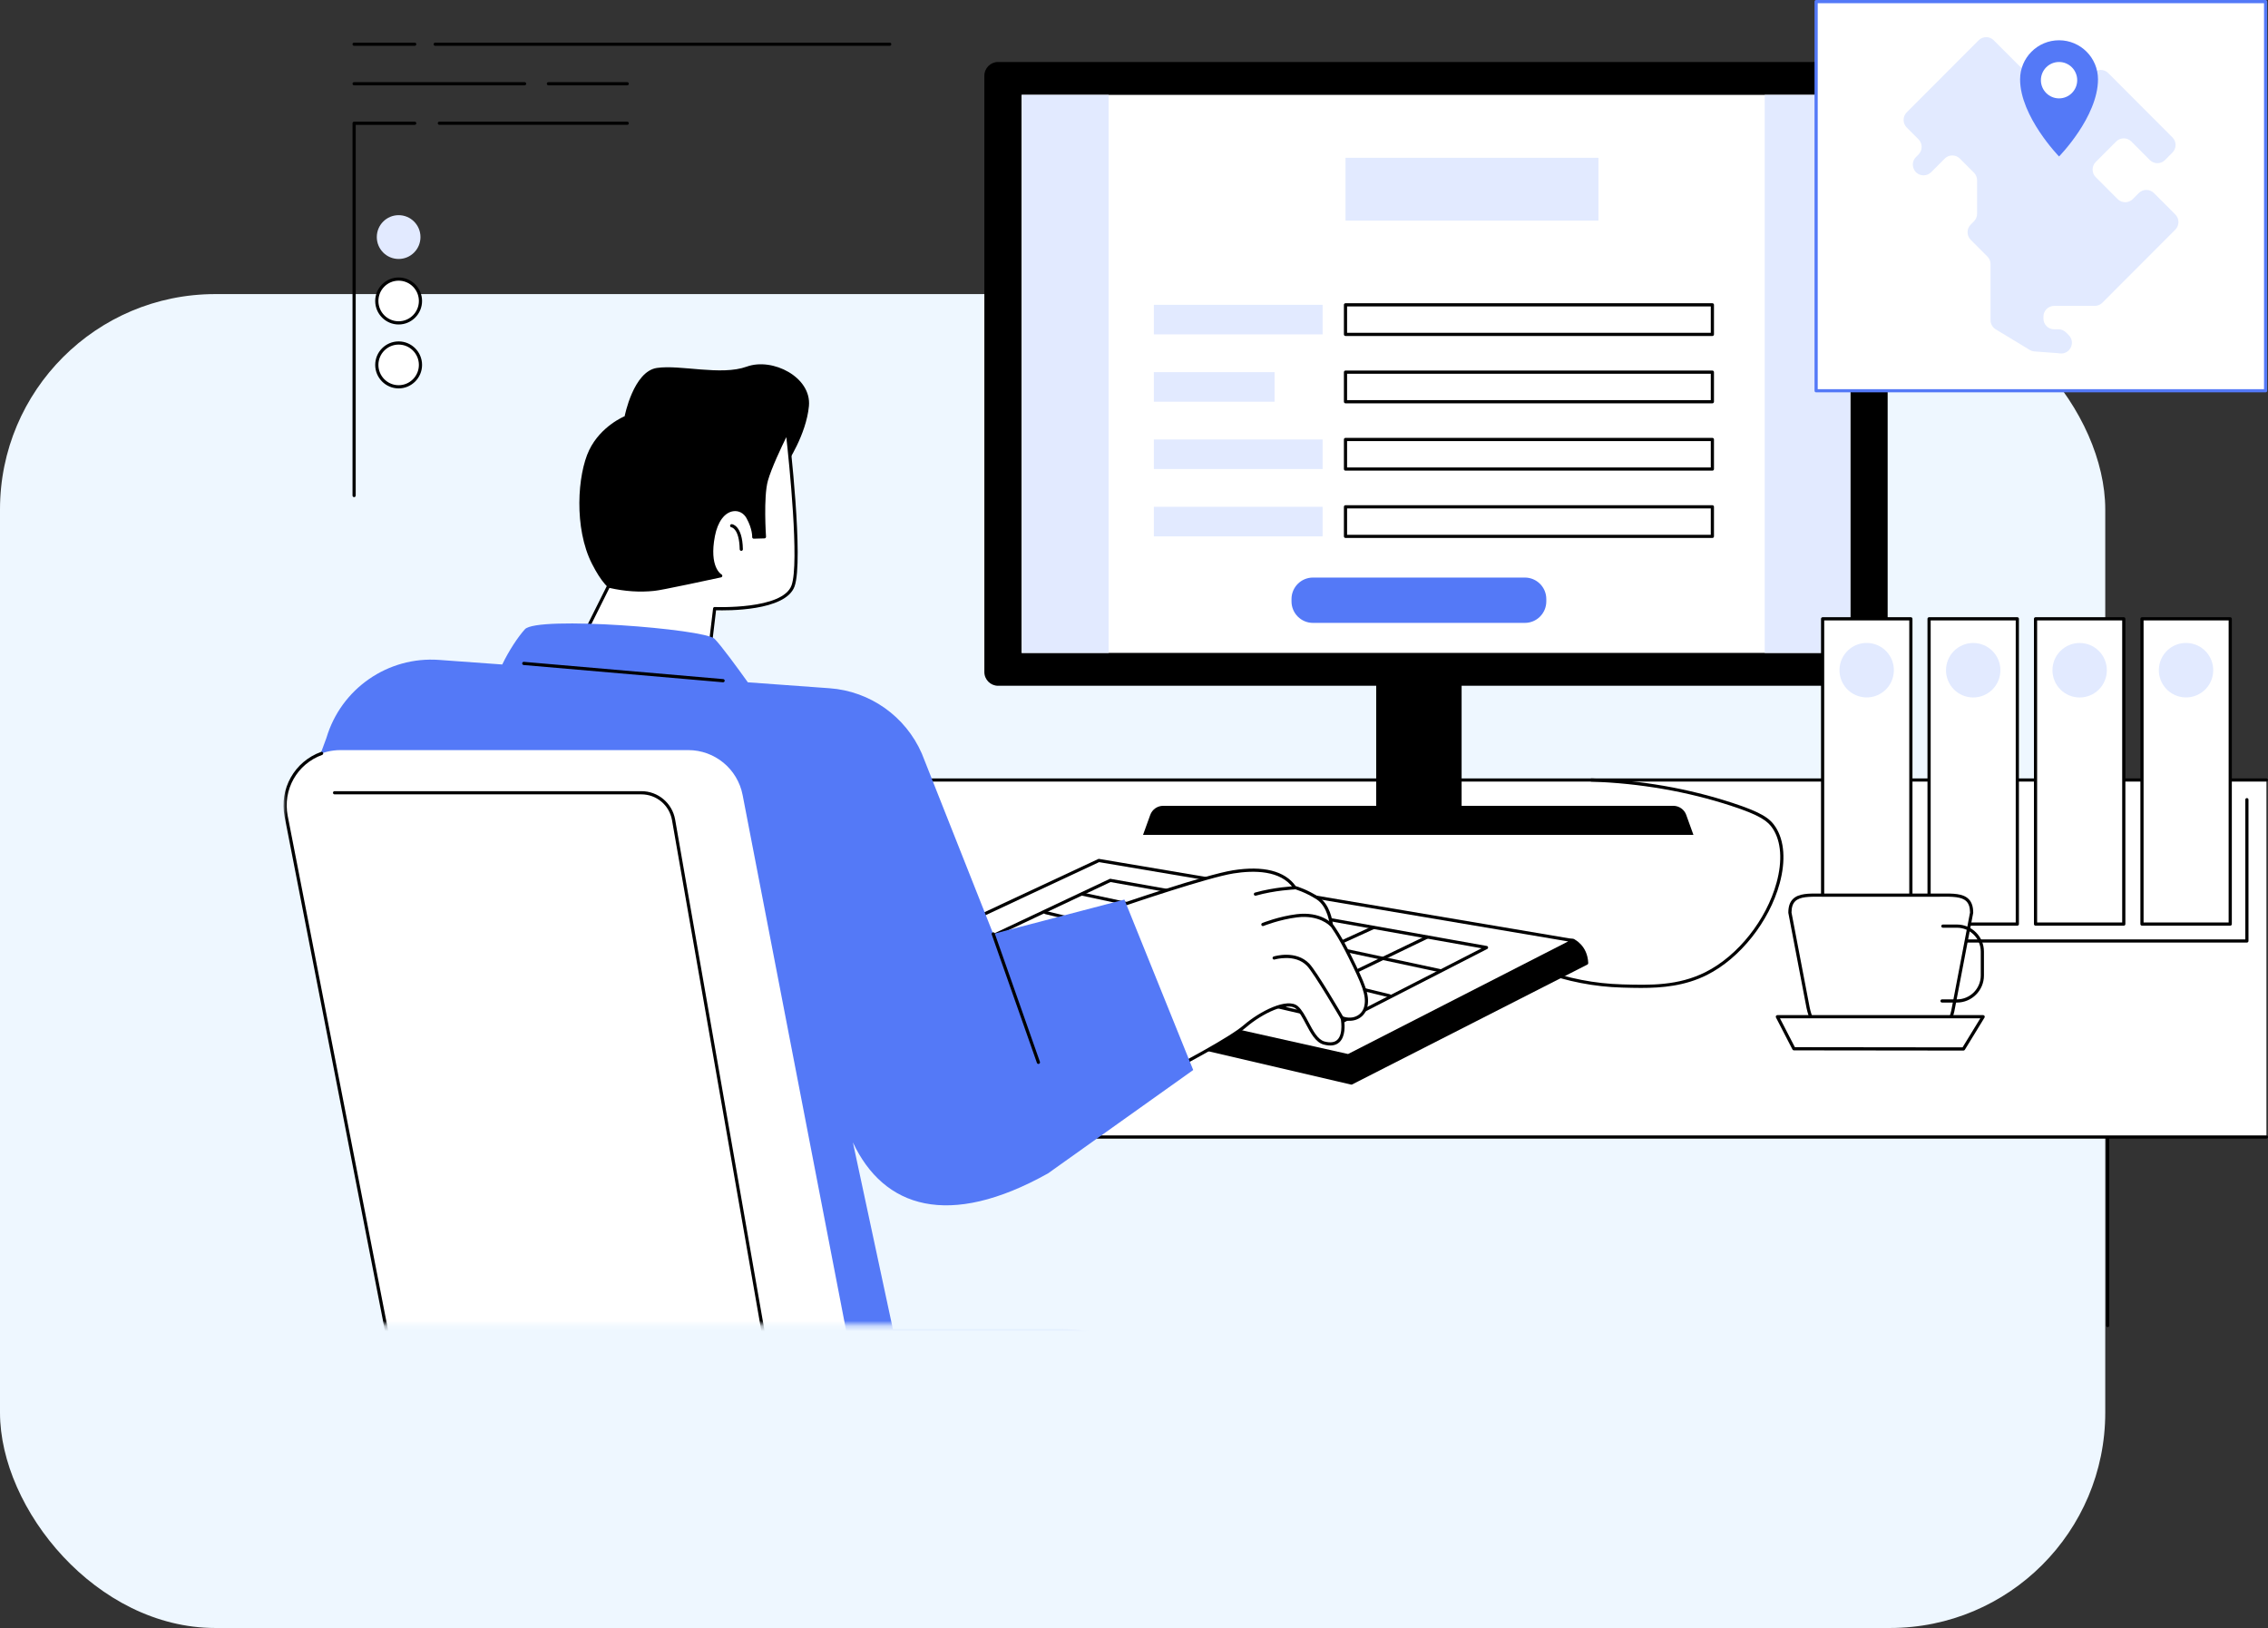
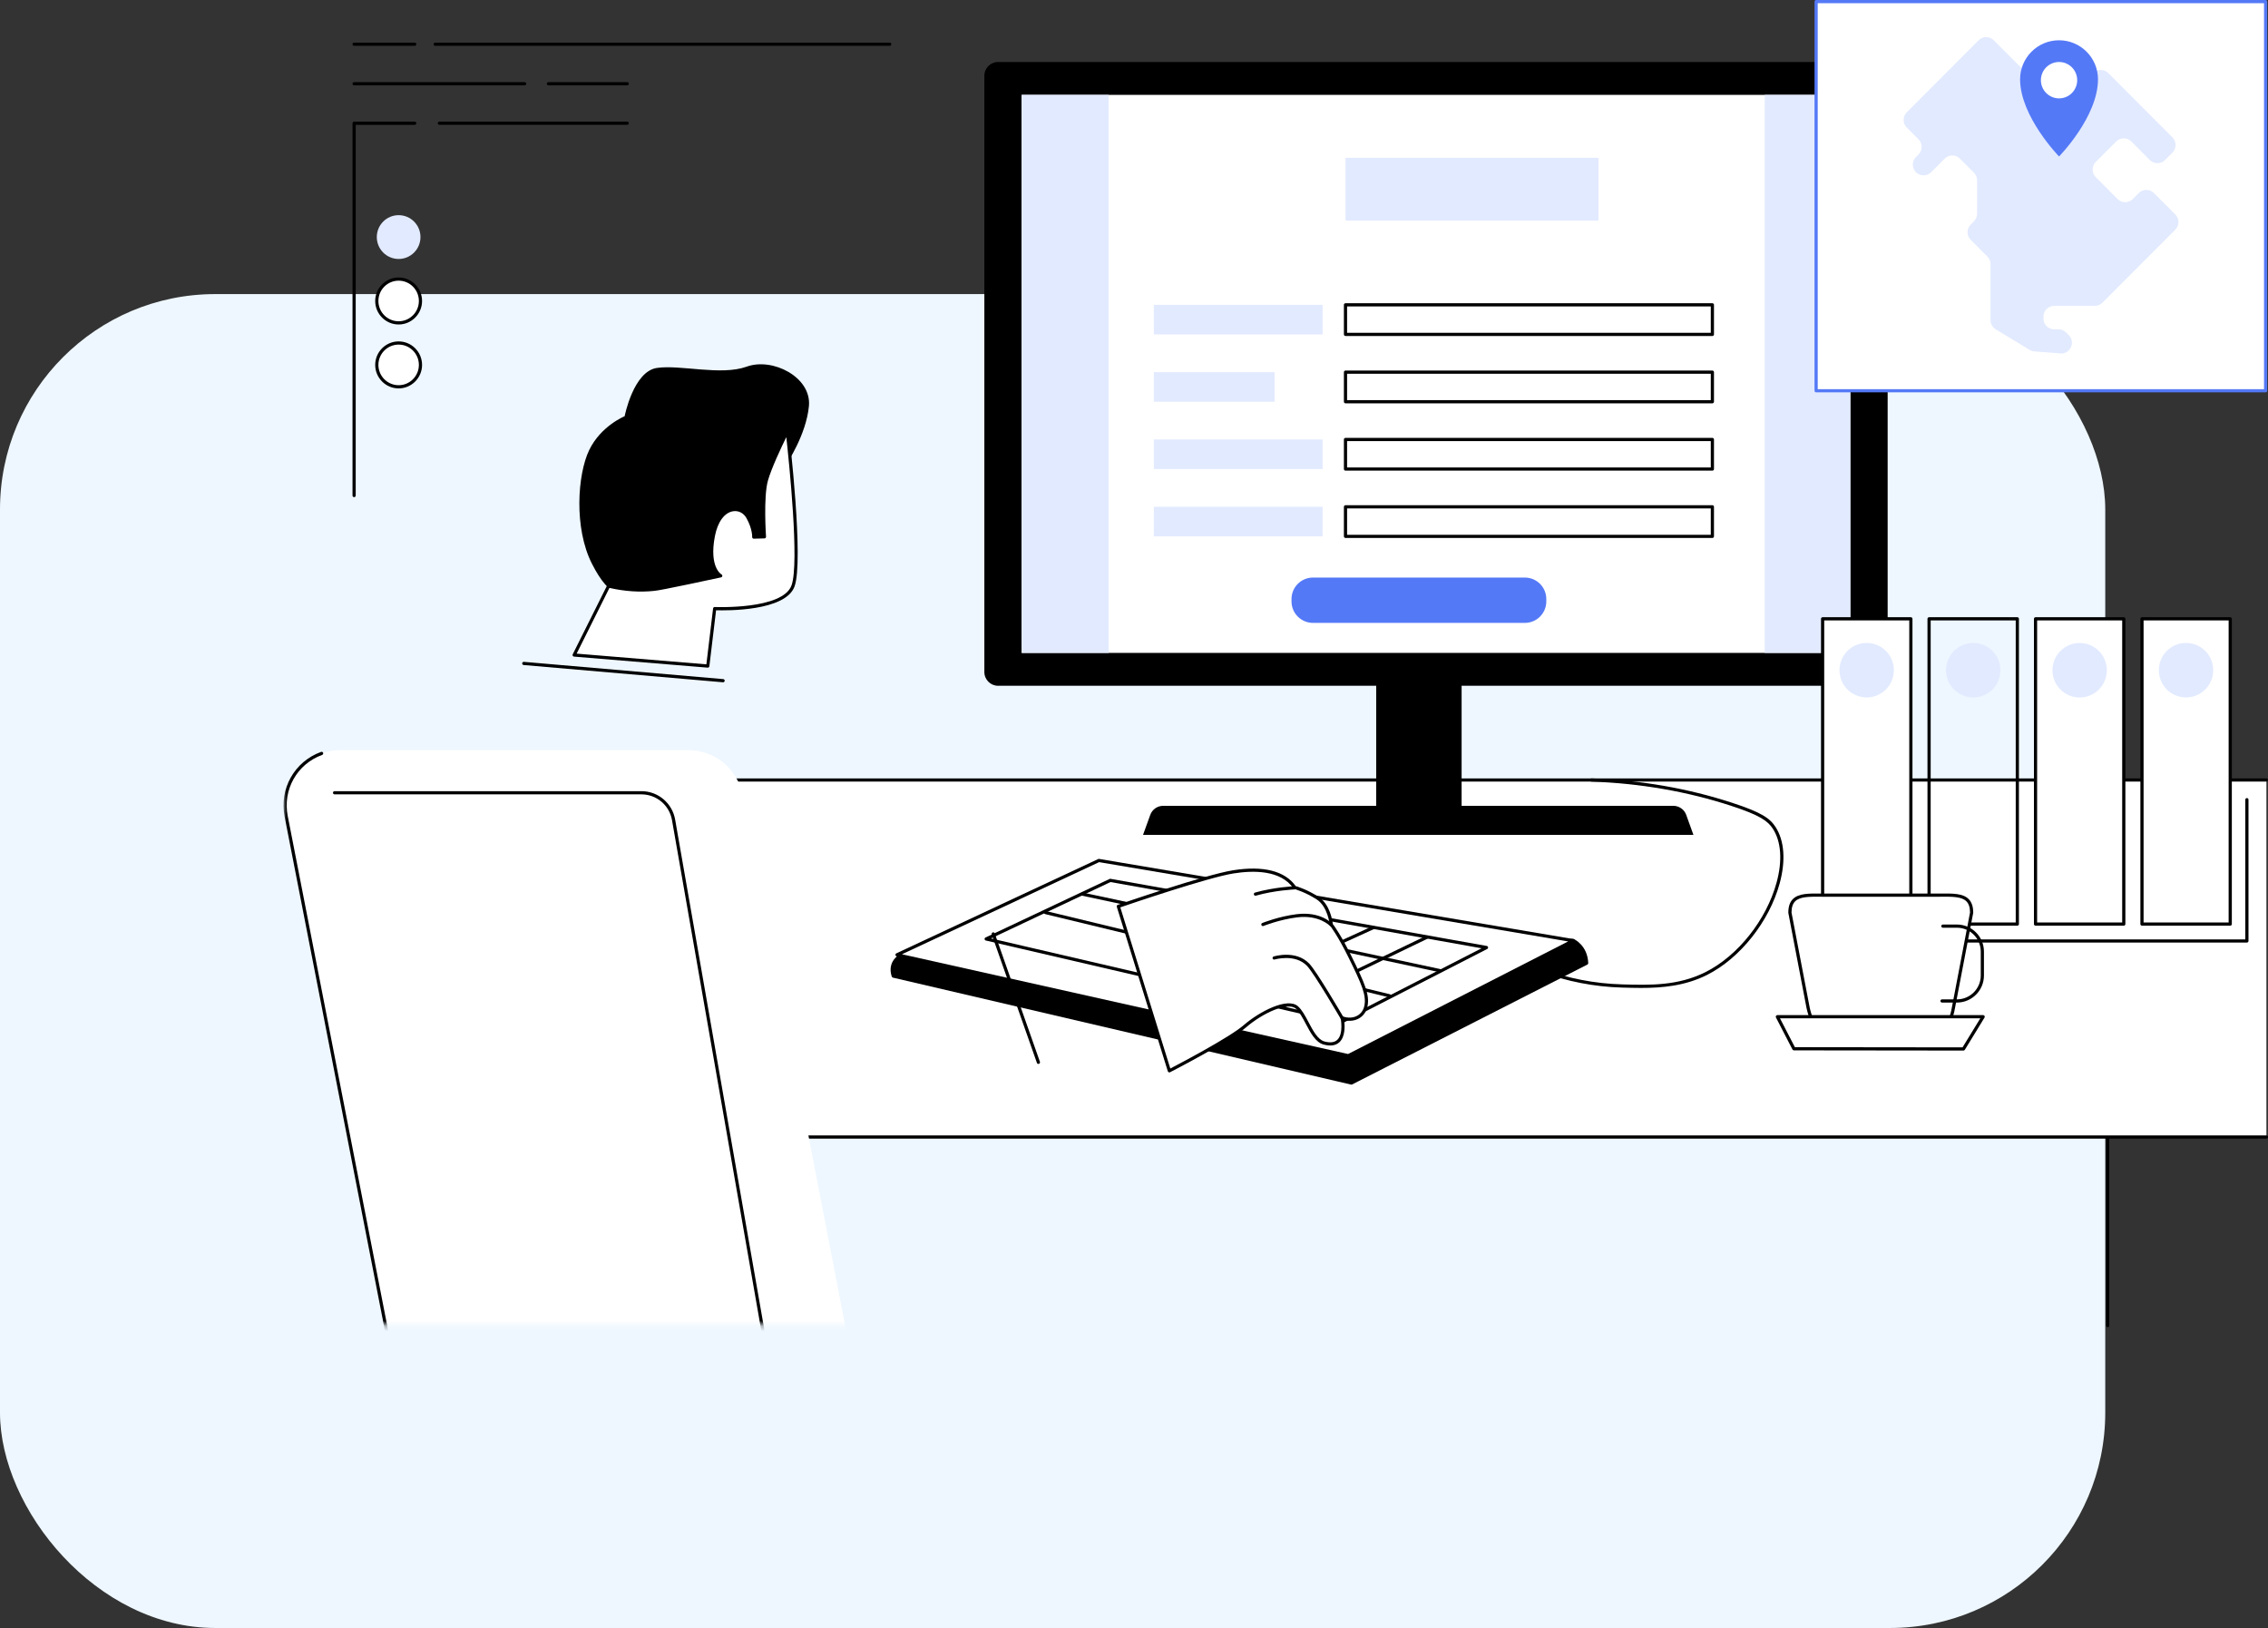
<svg xmlns="http://www.w3.org/2000/svg" width="432" height="310" viewBox="0 0 432 310" fill="none">
  <rect x="0" y="0" width="432" height="310" fill="#333333" stroke="none" />
  <rect y="56" width="401" height="254" rx="41" fill="#EEF7FF" />
  <path d="M401.461 252.711C401.295 252.711 401.158 252.576 401.158 252.407V203.337C401.158 203.169 401.293 203.033 401.461 203.033C401.63 203.033 401.765 203.169 401.765 203.337V252.407C401.765 252.576 401.63 252.711 401.461 252.711Z" fill="black" />
  <path d="M431.697 148.528H139.442V216.51H431.697V148.528Z" fill="white" />
  <path d="M431.697 216.814H139.442C139.275 216.814 139.138 216.678 139.138 216.51V148.528C139.138 148.359 139.274 148.224 139.442 148.224H431.697C431.864 148.224 432 148.359 432 148.528C432 148.696 431.865 148.832 431.697 148.832H139.745V216.206H431.697C431.864 216.206 432 216.342 432 216.51C432 216.678 431.865 216.814 431.697 216.814Z" fill="black" />
  <path d="M299.636 179.08C299.636 179.08 302.089 180.168 302.219 183.404L257.407 206.229L170.157 185.867C170.157 185.867 169.084 183.448 171.636 181.916L299.636 179.081V179.08Z" fill="black" />
  <path d="M257.409 206.533C257.385 206.533 257.363 206.53 257.34 206.524L170.089 186.163C169.997 186.14 169.92 186.077 169.881 185.99C169.869 185.964 168.731 183.307 171.482 181.655C171.527 181.628 171.578 181.612 171.631 181.612L299.631 178.777C299.675 178.78 299.719 178.786 299.761 178.804C299.868 178.851 302.387 180.008 302.523 183.392C302.529 183.511 302.464 183.622 302.358 183.676L257.546 206.501C257.504 206.523 257.457 206.534 257.409 206.534V206.533ZM170.384 185.609L257.37 205.909L301.906 183.224C301.718 180.603 299.926 179.567 299.572 179.386L171.726 182.219C169.825 183.405 170.219 185.113 170.384 185.609Z" fill="black" />
  <path d="M312.58 188.121C311.419 188.121 310.282 188.09 309.178 188.06L308.986 188.054C303.688 187.911 298.438 186.89 293.386 185.019C293.229 184.961 293.149 184.786 293.207 184.63C293.264 184.472 293.44 184.392 293.597 184.45C298.587 186.298 303.771 187.306 309.004 187.448L309.196 187.454C314.321 187.592 319.621 187.735 324.862 185.107C331.024 182.017 336.464 175.162 338.4 168.05C339.529 163.902 339.279 160.271 337.701 157.827C336.735 156.331 335.242 155.245 329.77 153.454C321.388 150.711 312.423 149.156 303.121 148.832C302.955 148.826 302.824 148.685 302.829 148.518C302.835 148.351 302.979 148.207 303.142 148.225C312.501 148.551 321.523 150.116 329.959 152.876C335.637 154.734 337.144 155.847 338.211 157.497C339.886 160.088 340.16 163.892 338.987 168.209C337.01 175.478 331.443 182.486 325.136 185.65C320.958 187.745 316.632 188.121 312.586 188.121H312.58Z" fill="black" />
  <path d="M256.817 201.026L299.655 179.118L209.309 163.854L170.864 181.811L256.817 201.026Z" fill="white" />
  <path d="M256.817 201.329C256.795 201.329 256.773 201.327 256.751 201.322L170.798 182.108C170.671 182.08 170.576 181.974 170.562 181.844C170.549 181.715 170.617 181.592 170.736 181.536L209.181 163.579C209.236 163.552 209.3 163.546 209.36 163.554L299.706 178.819C299.834 178.841 299.934 178.943 299.955 179.071C299.974 179.201 299.91 179.328 299.794 179.388L256.956 201.295C256.914 201.317 256.867 201.328 256.819 201.328L256.817 201.329ZM171.8 181.709L256.776 200.705L298.701 179.265L209.352 164.168L171.8 181.709Z" fill="black" />
  <path d="M283.147 180.43L255.611 194.55L187.844 178.795L211.483 167.644L283.147 180.43Z" fill="white" />
  <path d="M255.611 194.854C255.588 194.854 255.565 194.851 255.542 194.846L187.775 179.091C187.65 179.062 187.556 178.955 187.543 178.827C187.529 178.698 187.598 178.575 187.715 178.52L211.352 167.369C211.409 167.342 211.472 167.333 211.534 167.344L283.2 180.13C283.328 180.154 283.427 180.256 283.446 180.385C283.466 180.513 283.401 180.64 283.285 180.699L255.749 194.819C255.706 194.842 255.658 194.853 255.611 194.853V194.854ZM188.764 178.697L255.571 194.23L282.207 180.571L211.525 167.96L188.764 178.697Z" fill="black" />
  <path d="M231.884 184.014C231.768 184.014 231.659 183.948 231.608 183.836C231.539 183.684 231.607 183.503 231.758 183.434L251.176 174.576C251.328 174.506 251.508 174.575 251.577 174.727C251.646 174.879 251.578 175.06 251.427 175.129L232.009 183.986C231.968 184.006 231.925 184.014 231.884 184.014Z" fill="black" />
  <path d="M220.649 182.002C220.534 182.002 220.425 181.936 220.374 181.824C220.305 181.672 220.371 181.491 220.524 181.422L239.942 172.565C240.093 172.494 240.274 172.562 240.343 172.715C240.412 172.867 240.344 173.048 240.192 173.117L220.775 181.974C220.733 181.994 220.691 182.002 220.649 182.002Z" fill="black" />
  <path d="M274.269 185.129C274.248 185.129 274.226 185.127 274.205 185.123L206.089 170.552C205.925 170.518 205.821 170.356 205.856 170.192C205.89 170.027 206.052 169.923 206.216 169.958L274.332 184.529C274.496 184.563 274.6 184.725 274.565 184.889C274.535 185.031 274.409 185.129 274.269 185.129Z" fill="black" />
  <path d="M264.649 189.917C264.625 189.917 264.602 189.915 264.577 189.909L199.079 174.063C198.916 174.024 198.815 173.86 198.855 173.697C198.895 173.534 199.059 173.433 199.221 173.473L264.719 189.319C264.882 189.358 264.983 189.522 264.943 189.685C264.909 189.825 264.785 189.917 264.648 189.917H264.649Z" fill="black" />
  <path d="M244.232 192.051C244.119 192.051 244.011 191.987 243.959 191.878C243.886 191.726 243.949 191.545 244.101 191.472L271.706 178.168C271.856 178.095 272.038 178.16 272.111 178.311C272.184 178.462 272.121 178.643 271.969 178.717L244.364 192.021C244.321 192.041 244.277 192.051 244.233 192.051H244.232Z" fill="black" />
  <path d="M242.121 185.815C242.005 185.815 241.896 185.748 241.845 185.636C241.776 185.485 241.844 185.304 241.996 185.235L261.413 176.377C261.565 176.307 261.745 176.374 261.814 176.528C261.883 176.68 261.816 176.861 261.664 176.93L242.247 185.787C242.205 185.806 242.162 185.815 242.121 185.815Z" fill="black" />
  <path d="M321.187 155.172C320.813 154.135 319.83 153.444 318.729 153.444H221.554C220.454 153.444 219.471 154.135 219.096 155.172L217.72 158.98H322.561L321.185 155.172H321.187Z" fill="black" />
  <path d="M262.133 153.688H278.403V128.18H262.133V153.688Z" fill="black" />
  <path d="M356.937 11.804H190.112C188.667 11.804 187.496 12.978 187.496 14.425V127.964C187.496 129.412 188.667 130.585 190.112 130.585H356.937C358.382 130.585 359.553 129.412 359.553 127.964V14.425C359.553 12.978 358.382 11.804 356.937 11.804Z" fill="black" />
  <path d="M352.444 124.326V18.065L194.602 18.065V124.326L352.444 124.326Z" fill="white" />
  <path d="M211.162 18.065H194.604V124.326H211.162V18.065Z" fill="#E2EAFF" />
  <path d="M352.445 18.065H336.138V124.326H352.445V18.065Z" fill="#E2EAFF" />
  <path d="M326.168 58.045H256.285V63.676H326.168V58.045Z" fill="white" />
  <path d="M326.168 63.98H256.285C256.118 63.98 255.982 63.845 255.982 63.676V58.045C255.982 57.876 256.117 57.741 256.285 57.741H326.168C326.334 57.741 326.471 57.876 326.471 58.045V63.676C326.471 63.845 326.336 63.98 326.168 63.98ZM256.588 63.372H325.864V58.349H256.588V63.372Z" fill="black" />
  <path d="M304.464 30.05H256.285V42.005H304.464V30.05Z" fill="#E2EAFF" />
  <path d="M251.926 58.045H219.785V63.676H251.926V58.045Z" fill="#E2EAFF" />
  <path d="M326.168 70.865H256.285V76.497H326.168V70.865Z" fill="white" />
  <path d="M326.168 76.801H256.285C256.118 76.801 255.982 76.665 255.982 76.497V70.866C255.982 70.697 256.117 70.562 256.285 70.562H326.168C326.334 70.562 326.471 70.697 326.471 70.866V76.497C326.471 76.665 326.336 76.801 326.168 76.801ZM256.588 76.193H325.864V71.169H256.588V76.193Z" fill="black" />
  <path d="M242.773 70.865H219.785V76.497H242.773V70.865Z" fill="#E2EAFF" />
  <path d="M326.168 83.685H256.285V89.316H326.168V83.685Z" fill="white" />
  <path d="M326.168 89.62H256.285C256.118 89.62 255.982 89.485 255.982 89.316V83.685C255.982 83.516 256.117 83.381 256.285 83.381H326.168C326.334 83.381 326.471 83.516 326.471 83.685V89.316C326.471 89.485 326.336 89.62 326.168 89.62ZM256.588 89.012H325.864V83.989H256.588V89.012Z" fill="black" />
  <path d="M251.926 83.685H219.785V89.316H251.926V83.685Z" fill="#E2EAFF" />
  <path d="M326.168 96.505H256.285V102.137H326.168V96.505Z" fill="white" />
  <path d="M326.168 102.44H256.285C256.118 102.44 255.982 102.305 255.982 102.137V96.505C255.982 96.337 256.117 96.201 256.285 96.201H326.168C326.334 96.201 326.471 96.337 326.471 96.505V102.137C326.471 102.305 326.336 102.44 326.168 102.44ZM256.588 101.833H325.864V96.809H256.588V101.833Z" fill="black" />
  <path d="M251.926 96.505H219.785V102.137H251.926V96.505Z" fill="#E2EAFF" />
  <path d="M250.084 109.98H290.452C292.705 109.98 294.534 111.813 294.534 114.069V114.521C294.534 116.777 292.705 118.61 290.452 118.61H250.084C247.831 118.61 246.002 116.777 246.002 114.521V114.069C246.002 111.813 247.831 109.98 250.084 109.98Z" fill="#5479F7" />
  <path d="M363.976 117.834H347.167V175.963H363.976V117.834Z" fill="white" />
  <path d="M363.974 176.267H347.165C346.998 176.267 346.862 176.131 346.862 175.963V117.834C346.862 117.665 346.997 117.53 347.165 117.53H363.974C364.141 117.53 364.278 117.665 364.278 117.834V175.963C364.278 176.131 364.143 176.267 363.974 176.267ZM347.469 175.659H363.671V118.138H347.469V175.659Z" fill="black" />
  <path d="M360.599 128.808C361.256 126.02 359.532 123.225 356.748 122.567C353.964 121.909 351.174 123.636 350.517 126.425C349.86 129.214 351.584 132.008 354.368 132.666C357.152 133.324 359.942 131.597 360.599 128.808Z" fill="#E2EAFF" />
-   <path d="M384.252 117.834H367.443V175.963H384.252V117.834Z" fill="white" />
  <path d="M384.252 176.267H367.443C367.276 176.267 367.14 176.131 367.14 175.963V117.834C367.14 117.665 367.275 117.53 367.443 117.53H384.252C384.419 117.53 384.556 117.665 384.556 117.834V175.963C384.556 176.131 384.421 176.267 384.252 176.267ZM367.746 175.659H383.949V118.138H367.746V175.659Z" fill="black" />
  <path d="M377.831 132.417C380.473 131.321 381.728 128.286 380.634 125.639C379.539 122.992 376.509 121.734 373.867 122.831C371.224 123.927 369.969 126.962 371.063 129.61C372.158 132.257 375.188 133.514 377.831 132.417Z" fill="#E2EAFF" />
  <path d="M404.53 117.834H387.721V175.963H404.53V117.834Z" fill="white" />
  <path d="M404.53 176.267H387.721C387.554 176.267 387.418 176.131 387.418 175.963V117.834C387.418 117.665 387.553 117.53 387.721 117.53H404.53C404.697 117.53 404.833 117.665 404.833 117.834V175.963C404.833 176.131 404.698 176.267 404.53 176.267ZM388.024 175.659H404.227V118.138H388.024V175.659Z" fill="black" />
  <path d="M399.786 131.294C401.809 129.268 401.809 125.983 399.786 123.957C397.764 121.931 394.484 121.931 392.462 123.957C390.439 125.983 390.439 129.268 392.462 131.294C394.484 133.32 397.764 133.32 399.786 131.294Z" fill="#E2EAFF" />
  <path d="M424.808 117.834H407.999V175.963H424.808V117.834Z" fill="white" />
  <path d="M424.807 176.267H407.997C407.831 176.267 407.694 176.131 407.694 175.963V117.834C407.694 117.665 407.829 117.53 407.997 117.53H424.807C424.973 117.53 425.11 117.665 425.11 117.834V175.963C425.11 176.131 424.975 176.267 424.807 176.267ZM408.301 175.659H424.503V118.138H408.301V175.659Z" fill="black" />
  <path d="M421.429 128.808C422.086 126.019 420.361 123.225 417.577 122.567C414.793 121.909 412.004 123.636 411.347 126.425C410.69 129.213 412.414 132.008 415.198 132.666C417.982 133.324 420.771 131.597 421.429 128.808Z" fill="#E2EAFF" />
  <path d="M427.98 179.484H358.299C358.132 179.484 357.995 179.349 357.995 179.18C357.995 179.012 358.131 178.877 358.299 178.877H427.677V152.274C427.677 152.106 427.812 151.97 427.98 151.97C428.148 151.97 428.283 152.106 428.283 152.274V179.18C428.283 179.349 428.148 179.484 427.98 179.484Z" fill="black" />
  <path d="M349.76 197.254H366.721C369.671 197.254 371.477 195.477 372.083 191.883L375.545 173.792C375.545 170.098 372.529 170.456 368.841 170.456H347.639C343.952 170.456 340.935 170.1 340.935 173.792L344.397 191.883C345.125 195.302 346.811 197.254 349.76 197.254Z" fill="white" />
  <path d="M366.722 197.558H349.761C346.798 197.558 344.893 195.67 344.101 191.946L340.639 173.85C340.635 173.831 340.633 173.813 340.633 173.794C340.633 172.629 340.92 171.779 341.509 171.193C342.594 170.115 344.517 170.129 346.745 170.148C347.038 170.151 347.337 170.152 347.641 170.152H368.842C369.146 170.152 369.445 170.149 369.738 170.148C371.966 170.13 373.889 170.115 374.974 171.193C375.563 171.779 375.85 172.629 375.85 173.794C375.85 173.813 375.848 173.832 375.844 173.85L372.382 191.94C371.752 195.666 369.849 197.56 366.722 197.56V197.558ZM341.24 173.763L344.696 191.824C345.429 195.271 347.087 196.951 349.761 196.951H366.722C369.548 196.951 371.204 195.275 371.787 191.831L375.243 173.763C375.239 172.784 375.011 172.084 374.547 171.623C373.641 170.722 371.835 170.736 369.742 170.754C369.447 170.757 369.147 170.758 368.842 170.758H347.641C347.336 170.758 347.036 170.756 346.741 170.754C344.648 170.735 342.842 170.722 341.936 171.623C341.473 172.084 341.244 172.784 341.24 173.763Z" fill="black" />
  <path d="M377.747 193.603H338.545L341.695 199.705L373.99 199.743L377.747 193.603Z" fill="white" />
  <path d="M373.99 200.047L341.694 200.009C341.58 200.009 341.477 199.946 341.425 199.845L338.275 193.743C338.226 193.649 338.23 193.535 338.286 193.446C338.341 193.355 338.439 193.299 338.545 193.299H377.747C377.857 193.299 377.958 193.359 378.011 193.455C378.065 193.551 378.062 193.668 378.006 193.762L374.251 199.903C374.195 199.993 374.097 200.048 373.991 200.048L373.99 200.047ZM341.878 199.402L373.82 199.439L377.205 193.906H339.042L341.88 199.402H341.878Z" fill="black" />
  <path d="M372.752 190.907H369.907C369.74 190.907 369.603 190.772 369.603 190.604C369.603 190.435 369.738 190.3 369.907 190.3H372.752C375.253 190.3 377.288 188.262 377.288 185.755V181.201C377.288 178.696 375.253 176.656 372.752 176.656H370.073C369.907 176.656 369.77 176.521 369.77 176.352C369.77 176.184 369.905 176.049 370.073 176.049H372.752C375.588 176.049 377.894 178.359 377.894 181.201V185.755C377.894 188.596 375.588 190.907 372.752 190.907Z" fill="black" />
  <path d="M78.991 8.725H67.448C67.281 8.725 67.145 8.589 67.145 8.421C67.145 8.253 67.28 8.117 67.448 8.117H78.991C79.158 8.117 79.295 8.253 79.295 8.421C79.295 8.589 79.159 8.725 78.991 8.725Z" fill="black" />
  <path d="M169.472 8.726H82.896C82.729 8.726 82.592 8.591 82.592 8.422C82.592 8.254 82.727 8.119 82.896 8.119H169.472C169.639 8.119 169.775 8.254 169.775 8.422C169.775 8.591 169.64 8.726 169.472 8.726Z" fill="black" />
  <path d="M99.924 16.25H67.45C67.283 16.25 67.147 16.114 67.147 15.946C67.147 15.777 67.282 15.642 67.45 15.642H99.925C100.092 15.642 100.229 15.777 100.229 15.946C100.229 16.114 100.094 16.25 99.925 16.25H99.924Z" fill="black" />
  <path d="M119.474 16.25H104.46C104.293 16.25 104.156 16.114 104.156 15.946C104.156 15.777 104.291 15.642 104.46 15.642H119.474C119.641 15.642 119.777 15.777 119.777 15.946C119.777 16.114 119.642 16.25 119.474 16.25Z" fill="black" />
  <path d="M67.45 94.665C67.283 94.665 67.147 94.529 67.147 94.361V23.469C67.147 23.301 67.282 23.165 67.45 23.165H78.993C79.16 23.165 79.296 23.301 79.296 23.469C79.296 23.638 79.161 23.773 78.993 23.773H67.753V94.361C67.753 94.529 67.618 94.665 67.45 94.665Z" fill="black" />
  <path d="M119.474 23.771H83.687C83.52 23.771 83.383 23.636 83.383 23.468C83.383 23.299 83.519 23.164 83.687 23.164H119.474C119.641 23.164 119.777 23.299 119.777 23.468C119.777 23.636 119.642 23.771 119.474 23.771Z" fill="black" />
  <path d="M75.931 49.312C78.228 49.312 80.09 47.445 80.09 45.141C80.09 42.838 78.228 40.971 75.931 40.971C73.634 40.971 71.772 42.838 71.772 45.141C71.772 47.445 73.634 49.312 75.931 49.312Z" fill="#E2EAFF" />
  <path d="M75.931 61.483C78.228 61.483 80.09 59.616 80.09 57.313C80.09 55.01 78.228 53.142 75.931 53.142C73.634 53.142 71.772 55.01 71.772 57.313C71.772 59.616 73.634 61.483 75.931 61.483Z" fill="white" />
  <path d="M75.931 61.787C73.47 61.787 71.468 59.779 71.468 57.313C71.468 54.846 73.47 52.839 75.931 52.839C78.392 52.839 80.393 54.846 80.393 57.313C80.393 59.779 78.392 61.787 75.931 61.787ZM75.931 53.445C73.805 53.445 72.075 55.179 72.075 57.312C72.075 59.444 73.805 61.178 75.931 61.178C78.057 61.178 79.787 59.444 79.787 57.312C79.787 55.179 78.057 53.445 75.931 53.445Z" fill="black" />
  <path d="M75.931 73.655C78.228 73.655 80.09 71.788 80.09 69.484C80.09 67.181 78.228 65.314 75.931 65.314C73.634 65.314 71.772 67.181 71.772 69.484C71.772 71.788 73.634 73.655 75.931 73.655Z" fill="white" />
  <path d="M75.931 73.959C73.47 73.959 71.468 71.951 71.468 69.484C71.468 67.018 73.47 65.01 75.931 65.01C78.392 65.01 80.393 67.018 80.393 69.484C80.393 71.951 78.392 73.959 75.931 73.959ZM75.931 65.617C73.805 65.617 72.075 67.351 72.075 69.483C72.075 71.615 73.805 73.35 75.931 73.35C78.057 73.35 79.787 71.615 79.787 69.483C79.787 67.351 78.057 65.617 75.931 65.617Z" fill="black" />
  <path d="M345.929 74.407L431.545 74.407V0.304L345.929 0.304V74.407Z" fill="white" />
  <path d="M431.545 74.711H345.929C345.762 74.711 345.625 74.576 345.625 74.408V0.304C345.625 0.135 345.76 0 345.929 0H431.545C431.712 0 431.848 0.135 431.848 0.304V74.408C431.848 74.576 431.713 74.711 431.545 74.711ZM346.232 74.104H431.242V0.608H346.232V74.104Z" fill="#5479F7" />
  <path d="M414.344 40.841L410.272 36.762C409.475 35.964 408.183 35.964 407.387 36.762L406.241 37.909C405.444 38.708 404.152 38.708 403.356 37.909L399.188 33.733C398.391 32.935 398.391 31.641 399.188 30.843L403.081 26.943C403.878 26.145 405.17 26.145 405.967 26.943L409.493 30.476C410.29 31.274 411.582 31.274 412.379 30.476L413.798 29.053C414.595 28.255 414.595 26.961 413.798 26.163L401.569 13.913C400.772 13.115 399.48 13.115 398.683 13.913L393.783 18.822C392.986 19.62 391.694 19.62 390.897 18.822L379.766 7.672C378.969 6.874 377.678 6.874 376.881 7.672L363.186 21.391C362.389 22.189 362.389 23.483 363.186 24.281L365.43 26.529C366.227 27.327 366.227 28.621 365.43 29.419L364.952 29.898C363.667 31.186 364.577 33.388 366.395 33.388C366.937 33.388 367.455 33.173 367.839 32.789L370.425 30.198C371.222 29.4 372.513 29.4 373.31 30.198L375.988 32.88C376.371 33.264 376.586 33.783 376.586 34.326V40.709C376.586 41.251 376.371 41.77 375.988 42.154L375.371 42.772C374.574 43.57 374.574 44.864 375.371 45.662L378.553 48.849C378.936 49.233 379.15 49.752 379.15 50.295V60.959C379.15 61.674 379.524 62.338 380.134 62.708L386.61 66.63C386.884 66.797 387.194 66.895 387.514 66.919L391.974 67.25L392.365 67.296C394.287 67.522 395.415 65.191 394.047 63.82L393.533 63.305C393.15 62.921 392.631 62.705 392.09 62.705H391.265C390.139 62.705 389.225 61.79 389.225 60.662V60.29C389.225 59.162 390.139 58.246 391.265 58.246H399.006C399.548 58.246 400.066 58.031 400.449 57.648L414.344 43.73C415.141 42.932 415.141 41.638 414.344 40.84V40.841Z" fill="#E2EAFF" />
  <path d="M397.371 17.204C398.444 14.61 397.214 11.636 394.625 10.562C392.036 9.488 389.067 10.72 387.995 13.313C386.922 15.907 388.152 18.88 390.741 19.955C393.33 21.029 396.299 19.797 397.371 17.204Z" fill="white" />
  <path d="M384.78 15.099C384.78 22.188 392.199 29.794 392.199 29.794C392.199 29.794 399.617 22.257 399.617 15.099C399.617 10.995 396.296 7.668 392.199 7.668C388.101 7.668 384.78 10.995 384.78 15.099ZM388.742 15.268C388.742 13.355 390.291 11.804 392.2 11.804C394.109 11.804 395.657 13.355 395.657 15.268C395.657 17.18 394.109 18.731 392.2 18.731C390.291 18.731 388.742 17.18 388.742 15.268Z" fill="#5479F7" />
  <mask id="mask0_4069_15910" style="mask-type:luminance" maskUnits="userSpaceOnUse" x="54" y="37" width="232" height="216">
    <path d="M285.569 37.194H54.029V252.256H285.569V37.194Z" fill="white" />
  </mask>
  <g mask="url(#mask0_4069_15910)">
    <path d="M149.844 88.294C149.844 88.294 153.562 82.819 154.082 77.321C154.6 71.824 147.163 68.032 142.244 69.812C137.325 71.593 129.609 69.402 125.125 70.063C120.64 70.726 118.98 79.26 118.98 79.26C118.98 79.26 114.435 81.097 112.215 85.728C109.996 90.36 109.291 100.553 112.759 107.362C116.226 114.173 118.787 113.871 124.648 114.714C130.508 115.558 138.901 112.466 140.835 110.503C142.769 108.54 147.885 101.365 147.885 101.365L149.844 88.293V88.294Z" fill="black" />
    <path d="M149.959 82.18C149.959 82.18 152.835 106.632 151.056 111.563C149.279 116.494 136.127 115.888 136.127 115.888C135.69 119.534 135.252 123.181 134.815 126.827C126.331 126.128 117.846 125.428 109.362 124.728C111.547 120.351 113.733 115.975 115.918 111.599C119.621 112.476 122.562 112.426 124.565 112.216C125.471 112.121 127.329 111.739 131.046 110.973C133.126 110.545 137.278 109.645 137.278 109.645C137.278 109.645 134.661 108.256 135.881 102C136.99 96.315 141.07 96 142.461 98.53C143.679 100.745 143.573 102.274 143.573 102.274L145.607 102.216C145.607 102.216 145.08 94.65 145.973 91.457C146.867 88.264 149.959 82.178 149.959 82.178V82.18Z" fill="white" />
    <path d="M134.815 127.132C134.807 127.132 134.798 127.132 134.79 127.132L109.337 125.033C109.236 125.024 109.147 124.966 109.097 124.88C109.047 124.793 109.045 124.685 109.09 124.595L115.647 111.466C115.71 111.339 115.851 111.273 115.987 111.306C118.913 112 121.788 112.205 124.532 111.917C125.424 111.823 127.282 111.44 130.984 110.679C132.565 110.353 135.376 109.749 136.607 109.482C135.856 108.684 134.67 106.618 135.581 101.945C136.158 98.993 137.638 97.052 139.542 96.754C140.839 96.55 142.058 97.175 142.725 98.386C143.654 100.074 143.839 101.38 143.872 101.964L145.283 101.924C145.192 100.437 144.876 94.249 145.68 91.378C146.572 88.192 149.56 82.293 149.687 82.044C149.748 81.924 149.88 81.859 150.011 81.883C150.142 81.906 150.243 82.014 150.259 82.146C150.377 83.148 153.123 106.726 151.342 111.669C149.636 116.402 138.383 116.268 136.395 116.206L135.115 126.867C135.097 127.02 134.967 127.135 134.815 127.135V127.132ZM109.833 124.464L134.549 126.502L135.827 115.854C135.846 115.696 135.978 115.573 136.141 115.586C136.271 115.591 149.09 116.126 150.771 111.461C152.298 107.221 150.288 87.915 149.773 83.237C148.881 85.058 146.934 89.151 146.266 91.541C145.396 94.648 145.904 102.122 145.91 102.196C145.915 102.279 145.888 102.361 145.833 102.421C145.778 102.482 145.699 102.518 145.616 102.521L143.583 102.579C143.492 102.582 143.415 102.547 143.355 102.485C143.296 102.423 143.266 102.338 143.271 102.253C143.271 102.239 143.35 100.773 142.196 98.676C141.657 97.696 140.677 97.188 139.639 97.351C137.998 97.607 136.704 99.368 136.18 102.058C135.016 108.024 137.397 109.363 137.422 109.376C137.535 109.435 137.598 109.559 137.58 109.685C137.562 109.812 137.469 109.913 137.345 109.941C137.303 109.949 133.167 110.846 131.109 111.27C127.388 112.037 125.52 112.421 124.598 112.517C121.859 112.805 118.995 112.613 116.084 111.948L109.835 124.461L109.833 124.464Z" fill="black" />
-     <path d="M141.198 104.894C141.032 104.894 140.899 104.762 140.895 104.596C140.819 100.643 139.349 100.416 139.334 100.415C139.171 100.394 139.049 100.248 139.065 100.083C139.082 99.919 139.221 99.8 139.385 99.81C139.468 99.815 141.413 100.009 141.501 104.585C141.504 104.754 141.372 104.892 141.203 104.894H141.198Z" fill="black" />
    <path d="M213.015 172.583C213.015 172.583 229.599 166.868 234.881 166.023C240.162 165.177 244.494 165.917 246.606 168.985C246.606 168.985 248.613 169.514 250.936 170.996C253.26 172.478 253.577 176.075 253.577 176.075C253.577 176.075 254.978 177.815 257.163 182.245C259.651 187.287 260.6 189.44 260.178 191.557C259.756 193.672 257.663 194.562 255.656 193.821C255.656 193.821 256.912 199.862 252.204 198.612C249.847 197.986 248.824 193.428 247.029 191.84C245.233 190.253 240.163 192.793 237.1 195.437C234.037 198.083 222.735 203.902 222.735 203.902L213.017 172.583H213.015Z" fill="white" />
    <path d="M222.733 204.206C222.693 204.206 222.653 204.198 222.615 204.182C222.533 204.148 222.469 204.079 222.443 203.993L212.725 172.674C212.677 172.516 212.761 172.349 212.917 172.297C213.595 172.063 229.586 166.564 234.833 165.723C240.602 164.798 244.734 165.835 246.792 168.723C247.248 168.855 249.042 169.428 251.1 170.74C253.339 172.168 253.802 175.362 253.871 175.958C254.158 176.332 255.477 178.142 257.436 182.111C259.988 187.281 260.91 189.441 260.476 191.616C260.273 192.631 259.691 193.454 258.838 193.933C258.023 194.39 257.022 194.502 256.033 194.255C256.159 195.224 256.284 197.359 255.142 198.442C254.451 199.098 253.435 199.253 252.126 198.906C250.6 198.501 249.64 196.687 248.711 194.933C248.097 193.773 247.517 192.678 246.828 192.068C245.311 190.727 240.545 192.863 237.297 195.668C234.242 198.307 223.335 203.934 222.872 204.173C222.829 204.195 222.781 204.206 222.733 204.206ZM213.391 172.775L222.915 203.466C224.777 202.496 234.186 197.551 236.9 195.208C239.953 192.572 245.241 189.857 247.229 191.613C248.001 192.295 248.606 193.439 249.247 194.649C250.114 196.288 251.012 197.982 252.281 198.319C253.376 198.609 254.198 198.503 254.726 198.001C255.955 196.833 255.365 193.914 255.36 193.883C255.338 193.776 255.375 193.664 255.459 193.592C255.542 193.52 255.659 193.5 255.762 193.537C256.737 193.896 257.75 193.848 258.544 193.403C259.25 193.007 259.714 192.348 259.883 191.497C260.28 189.507 259.378 187.417 256.894 182.38C254.753 178.041 253.357 176.282 253.343 176.266C253.306 176.219 253.282 176.162 253.277 176.103C253.274 176.068 252.943 172.635 250.775 171.253C248.522 169.817 246.549 169.285 246.53 169.279C246.46 169.261 246.399 169.219 246.358 169.158C243.966 165.685 238.824 165.699 234.93 166.323C230.109 167.096 215.591 172.023 213.394 172.775H213.391Z" fill="black" />
    <path d="M255.651 193.872C255.651 193.872 250.575 185.17 249.164 183.705C246.737 181.18 242.696 182.423 242.696 182.423L255.649 193.872H255.651Z" fill="white" />
    <path d="M255.651 194.176C255.546 194.176 255.445 194.122 255.389 194.026C255.338 193.939 250.316 185.338 248.947 183.914C246.679 181.557 242.824 182.701 242.786 182.713C242.626 182.763 242.456 182.672 242.407 182.511C242.357 182.351 242.448 182.181 242.608 182.132C242.78 182.079 246.855 180.864 249.384 183.492C250.802 184.967 255.705 193.361 255.913 193.718C255.997 193.863 255.949 194.049 255.804 194.133C255.756 194.161 255.703 194.175 255.651 194.175V194.176Z" fill="black" />
    <path d="M253.518 176.086C253.518 176.086 251.456 173.836 247.028 174.382C243.594 174.804 240.551 176.04 240.551 176.04L253.518 176.086Z" fill="white" />
    <path d="M253.518 176.39C253.437 176.39 253.355 176.357 253.295 176.292C253.263 176.259 251.256 174.168 247.065 174.683C243.712 175.096 240.694 176.31 240.664 176.321C240.508 176.384 240.332 176.308 240.27 176.154C240.206 175.998 240.282 175.821 240.437 175.757C240.467 175.745 243.556 174.502 246.99 174.08C251.522 173.522 253.652 175.784 253.74 175.879C253.853 176.003 253.845 176.195 253.722 176.308C253.664 176.362 253.591 176.389 253.517 176.389L253.518 176.39Z" fill="black" />
    <path d="M246.553 169.064C246.553 169.064 242.835 169.212 239.131 170.257L246.553 169.064Z" fill="white" />
    <path d="M239.13 170.561C238.997 170.561 238.876 170.474 238.837 170.34C238.792 170.178 238.886 170.011 239.047 169.964C242.743 168.92 246.502 168.761 246.54 168.76C246.711 168.748 246.848 168.884 246.854 169.051C246.861 169.22 246.73 169.361 246.563 169.368C246.526 169.369 242.835 169.526 239.211 170.55C239.183 170.558 239.156 170.561 239.128 170.561H239.13Z" fill="black" />
-     <path d="M239.735 284.199C236.163 266.124 220.334 253.101 201.94 253.101H170.077L162.456 217.532C168.309 230.003 180.687 234.013 199.615 223.44L227.279 203.75L214.174 171.298L189.187 177.838L175.583 143.486C172.484 136.401 165.725 131.614 158.021 131.056L142.448 129.927C140.507 127.217 137.352 122.895 136.094 121.634C134.219 119.756 102.328 117.237 99.983 119.82C98.674 121.263 96.927 123.902 95.668 126.532L83.63 125.66C73.892 124.954 64.971 131.124 62.182 140.498L59.378 148.081L107.714 298.912L196.779 298.799L198.546 299.698H242.787L239.735 284.199Z" fill="#5479F7" />
    <path d="M137.733 129.92C137.725 129.92 137.716 129.92 137.707 129.92L99.741 126.633C99.574 126.619 99.45 126.472 99.465 126.304C99.479 126.137 99.626 126.008 99.793 126.028L137.76 129.315C137.926 129.329 138.051 129.476 138.035 129.644C138.022 129.802 137.889 129.921 137.733 129.921V129.92Z" fill="black" />
    <path d="M197.794 202.594C197.668 202.594 197.551 202.517 197.508 202.391L188.902 177.938C188.846 177.78 188.929 177.606 189.086 177.55C189.245 177.495 189.417 177.577 189.474 177.735L198.08 202.188C198.135 202.346 198.053 202.52 197.896 202.577C197.863 202.588 197.828 202.593 197.795 202.593L197.794 202.594Z" fill="black" />
    <path d="M82.669 299.696L54.506 155.43C53.229 148.905 58.216 142.834 64.854 142.834H131.098C136.15 142.834 140.491 146.422 141.452 151.389L166.668 281.823H183.737C190.453 281.823 196.206 286.638 197.398 293.258L198.493 299.698H82.669V299.696Z" fill="white" />
    <path d="M198.491 300H82.669C82.525 300 82.399 299.897 82.372 299.754L54.208 155.488C53.17 150.188 56.094 145.009 61.159 143.176C61.316 143.118 61.49 143.2 61.548 143.358C61.605 143.515 61.523 143.689 61.366 143.747C56.585 145.479 53.825 150.367 54.805 155.372L82.922 299.394H198.134L197.1 293.308C195.933 286.83 190.313 282.127 183.738 282.127H166.668C166.523 282.127 166.397 282.023 166.37 281.881L164.28 271.069C164.248 270.905 164.356 270.745 164.52 270.713C164.684 270.68 164.844 270.789 164.875 270.953L166.917 281.519H183.736C190.604 281.519 196.476 286.434 197.696 293.203L198.792 299.647C198.807 299.735 198.782 299.825 198.724 299.894C198.666 299.961 198.582 300.001 198.493 300.001L198.491 300Z" fill="black" />
    <path d="M164.217 282.127H150.29C150.142 282.127 150.017 282.02 149.991 281.875L128.001 156.169C127.503 153.325 125.05 151.261 122.168 151.261H63.726C63.559 151.261 63.423 151.126 63.423 150.957C63.423 150.789 63.558 150.653 63.726 150.653H122.168C125.345 150.653 128.049 152.929 128.598 156.064L150.544 281.52H164.217C164.383 281.52 164.52 281.656 164.52 281.824C164.52 281.993 164.385 282.128 164.217 282.128V282.127Z" fill="black" />
  </g>
</svg>